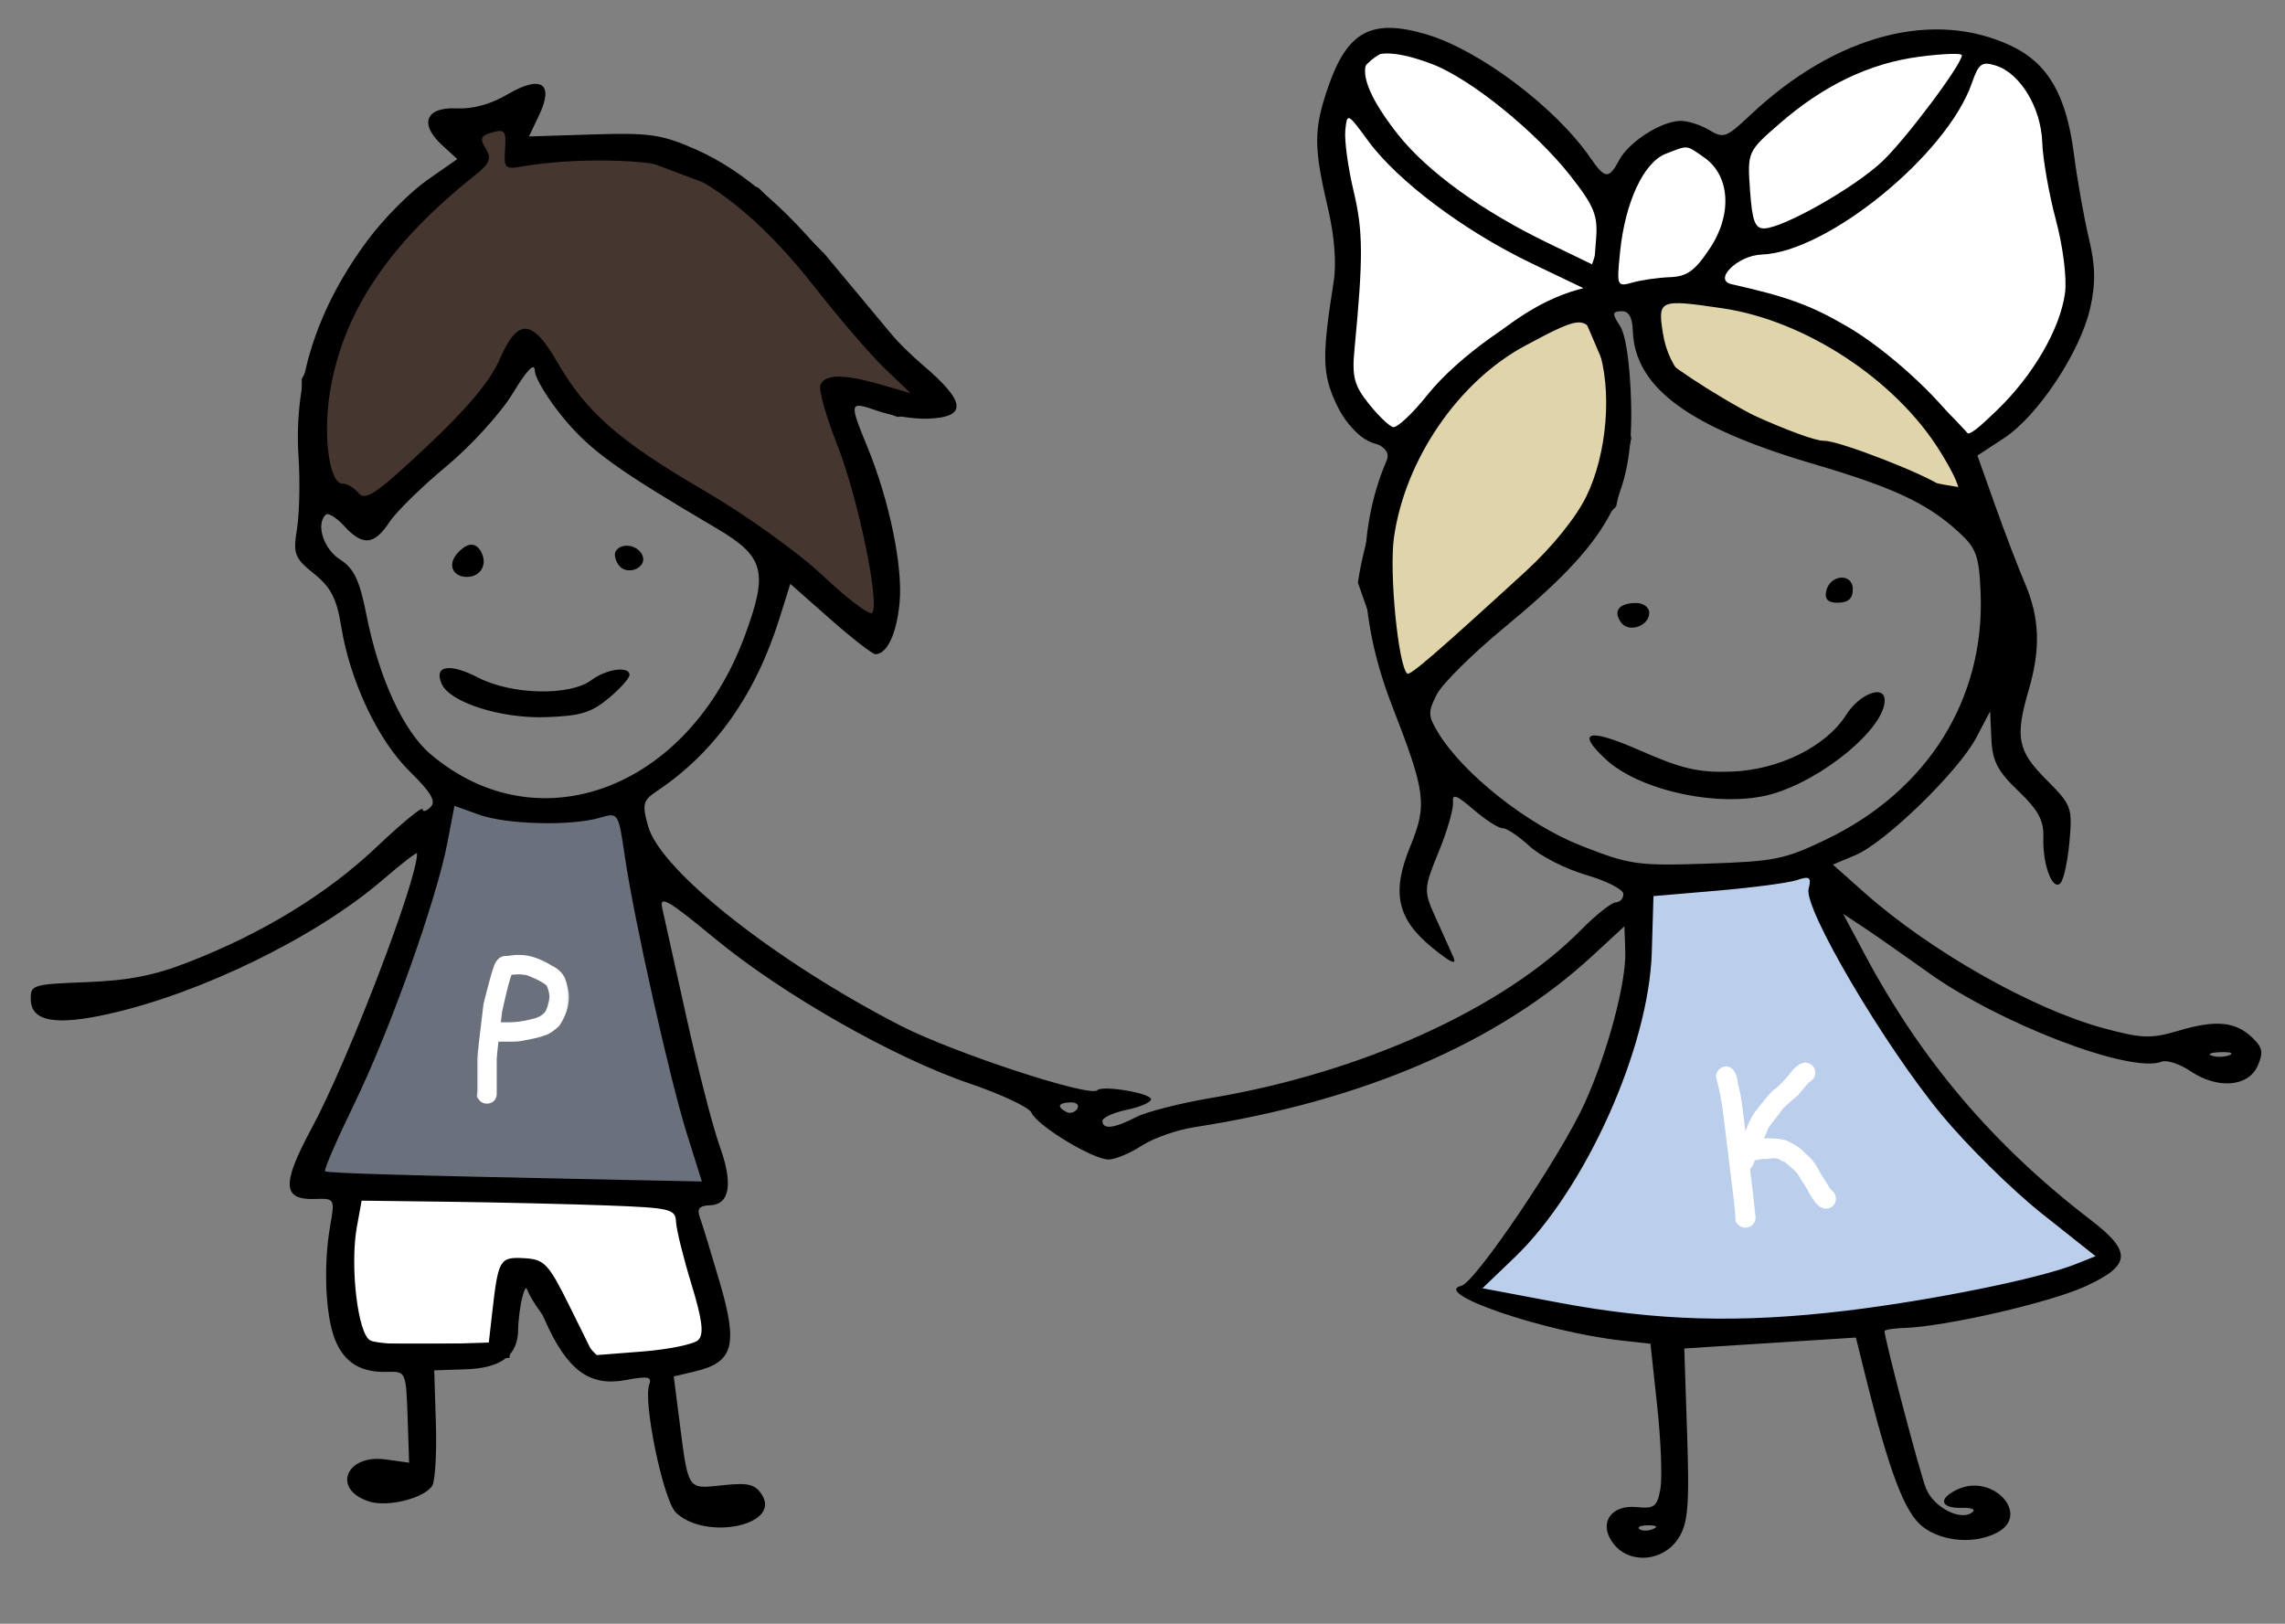
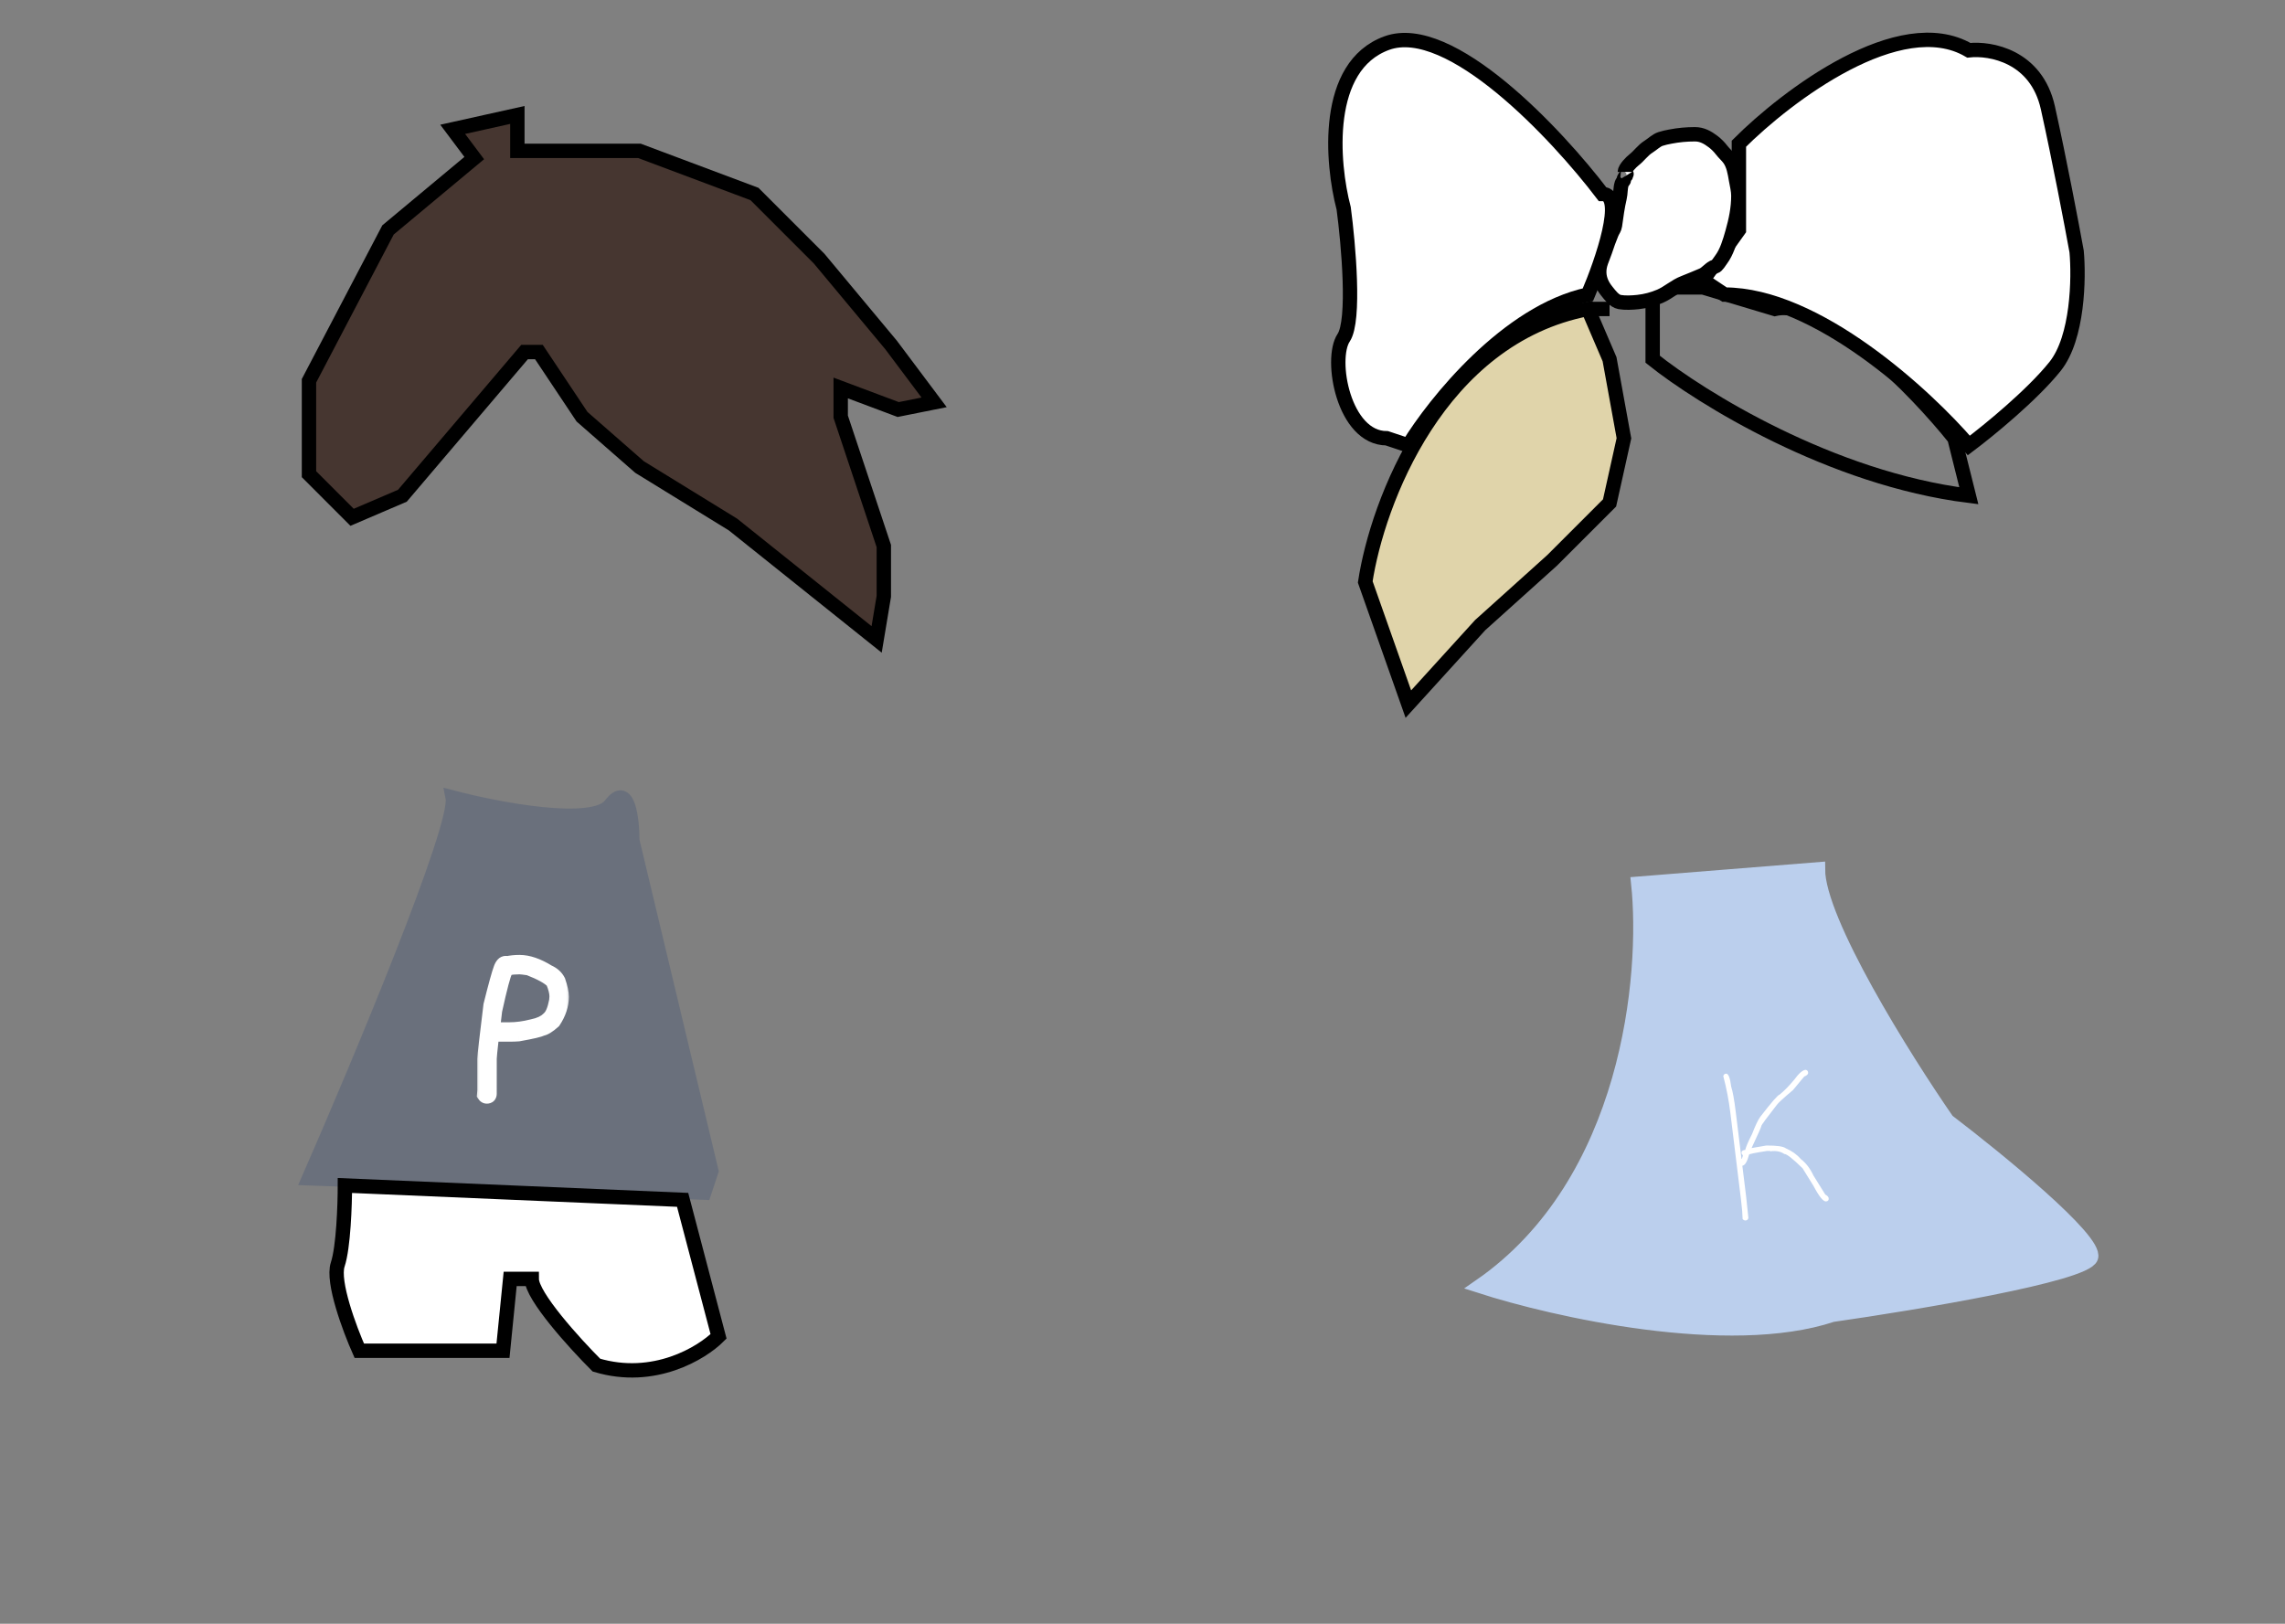
<svg xmlns="http://www.w3.org/2000/svg" width="159" height="113" viewBox="0 0 159 113" fill="none">
  <rect x="0" y="0" width="159" height="113" fill="#808080" stroke="none" />
  <path d="M114 61.5L126.5 60.5C126.5 64.1 132.5 73.667 135.5 78C139 80.667 145.9 86.3 145.5 87.5C145.1 88.7 133.333 90.667 127.5 91.5C120.3 93.9 108.167 91.167 103 89.5C113.4 82.3 114.667 67.833 114 61.5Z" fill="#BBCFED" stroke="#BBCFED" />
  <path d="M42.5 56.003C41.3 57.603 34.667 56.336 31.5 55.503C31.9 57.505 25 74.002 21.5 82L49 83L49.5 81.5L44 58.503C44 57.003 43.7 54.403 42.5 56.003Z" fill="#6A707C" stroke="#6A707C" />
  <path d="M112 25L110.5 21.5C100.1 23.5 95.833 35 95 40.5L98 49L103 43.5L108 39L112 35L113 30.5L112 25Z" fill="#E0D4AA" />
-   <path d="M115 25V21.5V20H118.5L123.5 21.5C127.1 20.7 133.333 27.167 136 30.5L137 34.5C127.4 33.3 118.333 27.667 115 25Z" fill="#E0D4AA" />
  <path d="M112 21.5H110.5M110.5 21.5L112 25L113 30.5L112 35L108 39L103 43.5L98 49L95 40.5C95.833 35 100.1 23.5 110.5 21.5ZM115 21.5V25C118.333 27.667 127.4 33.3 137 34.5L136 30.5C133.333 27.167 127.1 20.7 123.5 21.5L118.5 20H115V21.5Z" stroke="black" />
  <path d="M28 34.5L36.5 24.5H37.5L40.5 29L44.5 32.5L51 36.5L61 44.5L61.5 41.5V38L58.5 29V27L62.5 28.5L65 28L62 24L57 18L52.5 13.5L44.5 10.5H36V8L31.5 9L33 11L27 16L21.5 26.5V33L24.5 36L28 34.5Z" fill="#463630" stroke="black" />
  <path d="M137 3.5C132.2 0.7 124.333 6.666 121 10V16L118.5 19.5L120 20.5C126.4 20.5 134 27.5 137 31C138.333 30 141.4 27.5 143 25.5C144.6 23.5 144.667 19.333 144.5 17.5C144.167 15.666 143.3 11.1 142.5 7.5C141.7 3.9 138.5 3.333 137 3.5Z" fill="white" stroke="black" />
  <path d="M47.5 83.5L24 82.5C24 83.833 23.9 86.8 23.5 88C23.1 89.2 24.333 92.5 25 94H35L35.5 89H37C37 90.2 40 93.5 41.5 95C45.5 96.2 48.833 94.167 50 93L47.5 83.5Z" fill="white" stroke="black" />
  <path d="M113.701 11.127C113.52 11.269 113.064 11.715 113.064 11.964C113.064 11.926 113.212 12.131 113.193 12.154C113.121 12.246 113.047 12.33 112.999 12.438C112.983 12.475 113.01 12.545 112.983 12.575C112.922 12.643 112.877 12.685 112.846 12.781C112.741 13.107 112.777 13.439 112.7 13.764C112.555 14.38 112.465 15.036 112.38 15.665L112.375 15.701C112.347 15.903 112.226 16.041 112.148 16.225C111.975 16.637 111.826 17.064 111.685 17.489C111.513 18.005 111.26 18.415 111.283 18.991C111.301 19.477 111.511 19.891 111.81 20.263C112.027 20.532 112.33 20.952 112.7 21.019C113.082 21.088 113.589 21.062 113.974 21.019C114.51 20.96 115.006 20.83 115.503 20.619C116.095 20.366 116.564 19.91 117.169 19.68C117.598 19.518 118.022 19.327 118.447 19.153C118.776 19.018 119.003 18.646 119.341 18.55C119.482 18.51 119.667 18.193 119.753 18.079C120.156 17.547 120.368 16.811 120.548 16.176C120.788 15.325 120.962 14.511 120.962 13.622C120.962 13.246 120.862 12.878 120.798 12.508C120.715 12.024 120.629 11.473 120.335 11.062C120.176 10.839 119.956 10.656 119.789 10.436C119.637 10.234 119.417 10.014 119.215 9.861C118.824 9.565 118.438 9.344 117.941 9.344C117.365 9.344 116.796 9.396 116.231 9.506C115.988 9.553 115.772 9.596 115.539 9.673C115.246 9.771 114.972 10.046 114.71 10.209C114.317 10.454 114.06 10.846 113.701 11.127Z" fill="white" stroke="black" stroke-linecap="round" />
  <path d="M96.499 2.999C100.899 1.399 108.333 9.332 111.499 13.499C113.099 13.499 111.499 18.166 110.499 20.499C104.899 21.699 99.833 27.999 97.999 30.999L96.499 30.499C93.499 30.499 92.499 24.999 93.499 23.499C94.299 22.299 93.833 16.999 93.499 14.499C92.666 11.332 92.099 4.599 96.499 2.999Z" fill="white" stroke="black" />
-   <path fill-rule="evenodd" clip-rule="evenodd" d="M99.224 2.381C102.924 3.466 108.24 7.463 110.666 10.985C111.691 12.473 111.948 12.49 112.686 11.115C113.352 9.875 115.563 8.457 116.898 8.412C117.403 8.395 118.308 8.677 118.91 9.038C119.939 9.655 120.109 9.594 121.803 7.998C127.725 2.42 134.554 0.62 139.981 3.207C142.5 4.407 143.78 6.615 144.304 10.664C144.545 12.521 145.017 15.186 145.353 16.587C145.809 18.485 145.832 19.721 145.445 21.442C144.763 24.476 141.81 28.939 139.467 30.477L137.597 31.704L138.824 35.153C139.498 37.05 140.427 39.48 140.887 40.553C141.931 42.983 142.011 45.132 141.167 48.016C140.201 51.318 140.387 52.255 142.405 54.272C144.148 56.012 144.217 56.2 144.002 58.579C143.878 59.946 143.593 61.248 143.367 61.47C142.814 62.015 142.122 60.141 142.185 58.266C142.224 57.098 141.83 56.369 140.444 55.046C139 53.667 138.636 52.965 138.567 51.419L138.482 49.502L137.513 51.343C136.282 53.681 131.185 58.637 129.118 59.506L127.54 60.17L129.72 62.107C134.311 66.188 141.442 70.229 146.408 71.564C149.051 72.275 149.677 72.296 151.563 71.737C154.179 70.96 155.541 71.082 156.714 72.2C157.448 72.9 157.514 73.254 157.087 74.196C156.427 75.652 154.287 75.805 152.403 74.533C151.668 74.037 150.774 73.745 150.415 73.886C148.263 74.728 139.169 71.255 134.185 67.688C132.413 66.42 130.353 64.98 129.608 64.49L128.253 63.597L129.774 66.447C133.712 73.823 138.733 79.723 145.464 84.884C148.37 87.113 148.302 88.049 145.127 89.513C142.675 90.643 135.406 92.317 132.533 92.413C131.761 92.439 131.131 92.539 131.134 92.637C131.155 93.257 133.552 102.364 134.008 103.55C134.537 104.932 136.542 105.932 137.295 105.19C137.457 105.031 137.125 104.916 136.557 104.935C134.998 104.986 134.824 104.288 136.234 103.64C138.675 102.518 141.315 105.4 138.988 106.646C137.444 107.472 135.194 107.308 133.817 106.269C132.543 105.306 131.472 102.486 129.767 95.608L129.142 93.083L123.171 93.463L117.2 93.843L117.399 99.837C117.565 104.815 117.458 106.043 116.771 107.082C115.721 108.668 113.443 108.871 112.311 107.479C111.182 106.092 112.033 104.693 113.89 104.881C115.109 105.005 115.31 104.852 115.534 103.629C115.674 102.863 115.577 100.273 115.317 97.874L114.846 93.512L112.822 93.287C107.493 92.694 99.56 89.987 101.682 89.485C102.652 89.257 108.604 80.445 110.268 76.776C111.858 73.267 113.165 68.384 113.093 66.219L113.035 64.463L110.77 66.551C104.238 72.573 94.79 76.633 83.092 78.446C81.88 78.634 80.244 79.209 79.457 79.724C78.669 80.24 77.637 80.675 77.163 80.692C76.108 80.731 72.162 78.344 71.772 77.431C71.617 77.067 69.688 76.157 67.486 75.409C62.178 73.605 54.428 69.189 49.674 65.258C46.49 62.626 45.87 62.27 46.081 63.199C46.221 63.815 46.986 67.256 47.779 70.845C48.573 74.434 49.602 78.426 50.066 79.717C51.031 82.403 50.795 83.833 49.38 83.88C48.673 83.903 48.481 84.13 48.691 84.694C48.85 85.123 49.48 87.18 50.09 89.263C51.366 93.62 51.036 94.804 48.367 95.438L46.882 95.79L47.266 98.791C47.907 103.786 47.801 103.625 50.278 103.361C52.078 103.168 52.554 103.286 53.026 104.04C54.352 106.159 49.099 107.234 47.035 105.266C46.16 104.433 44.727 97.54 45.18 96.342C45.38 95.811 45.069 95.751 43.578 96.035C41.022 96.52 39.476 95.381 37.907 91.855C36.807 89.384 36.631 89.194 36.364 90.197C36.198 90.819 36.059 91.874 36.054 92.54C36.041 94.337 34.877 95.21 32.384 95.293L30.215 95.365L30.332 99.09C30.395 101.139 30.279 103.079 30.073 103.401C29.522 104.261 27.015 104.896 25.723 104.502C23.073 103.696 24.028 101.176 26.835 101.565L28.468 101.792L28.362 98.611C28.258 95.498 28.229 95.431 26.999 95.472C25.126 95.534 23.99 94.855 23.332 93.276C22.648 91.634 22.487 88.088 22.972 85.324C23.308 83.409 23.298 83.392 21.891 83.439C19.641 83.513 19.595 82.389 21.687 78.515C24.215 73.837 29.077 61.154 29.018 59.39C29.014 59.272 27.945 60.097 26.641 61.221C22.043 65.188 14.025 69.115 7.57 70.56C3.879 71.386 2.194 71.088 2.144 69.6C2.108 68.532 2.211 68.499 6.025 68.349C8.976 68.232 10.726 67.889 13.116 66.958C18.284 64.945 22.767 62.202 26.184 58.963C27.949 57.29 29.399 56.097 29.406 56.312C29.413 56.526 29.662 56.462 29.96 56.169C30.364 55.771 30 55.147 28.517 53.693C26.304 51.525 24.36 47.414 23.743 43.602C23.429 41.656 23.026 40.874 21.852 39.927C20.488 38.828 20.385 38.558 20.666 36.802C20.836 35.746 20.884 33.486 20.773 31.781C20.43 26.481 22.052 21.435 25.638 16.642C26.72 15.197 28.552 13.352 29.712 12.543L31.82 11.072L30.765 10.102C29.151 8.622 29.61 7.442 31.763 7.543C32.906 7.596 34.136 7.259 35.305 6.573C37.647 5.196 38.57 5.79 37.52 7.998L36.809 9.495L41.273 9.355C45.211 9.232 46.053 9.355 48.429 10.404C51.828 11.906 55.178 14.861 58.74 19.503C60.274 21.501 62.723 24.146 64.183 25.38C67.238 27.964 67.341 29.044 64.541 29.137C63.581 29.169 62.022 28.927 61.076 28.598C59.077 27.903 59.064 27.948 60.366 31.126C61.889 34.846 62.835 39.433 62.597 41.944C62.392 44.099 61.737 45.502 60.922 45.529C60.721 45.536 59.305 44.437 57.775 43.087L54.995 40.632L54.22 43.092C52.547 48.404 49.706 52.389 45.679 55.076C44.73 55.71 44.666 55.986 45.113 57.538C46.001 60.618 54.011 66.931 62.681 71.385C66.326 73.257 75.829 76.38 76.342 75.874C76.715 75.507 80.078 76.069 80.092 76.501C80.099 76.71 79.338 77.04 78.401 77.235C77.463 77.429 76.703 77.782 76.71 78.019C76.731 78.624 77.535 78.529 79.055 77.742C79.771 77.372 82.112 76.774 84.257 76.413C94.785 74.644 104.648 70.163 110.019 64.71C111.045 63.669 112.131 62.809 112.432 62.799C112.732 62.789 112.97 62.524 112.96 62.209C112.949 61.895 111.781 61.3 110.364 60.888C108.946 60.476 107.172 59.572 106.422 58.879C105.672 58.187 104.834 57.628 104.558 57.637C104.283 57.646 103.373 57.063 102.535 56.341C101.349 55.319 101.033 55.206 101.105 55.829C101.155 56.269 100.708 57.82 100.111 59.277C99.067 61.822 99.057 61.998 99.87 63.8C100.335 64.831 100.895 66.075 101.115 66.565C101.402 67.206 100.998 67.037 99.679 65.964C97.212 63.957 96.809 62.127 98.126 58.914C99.325 55.995 99.217 55.163 96.854 49.08C94.482 42.974 94.353 37.063 96.482 32.06C96.724 31.491 96.419 31.118 95.322 30.64C94.326 30.205 93.534 29.327 92.924 27.985C92.011 25.973 91.993 24.692 92.802 19.61C93.008 18.314 92.857 16.415 92.391 14.425C91.404 10.224 91.408 8.987 92.416 6.059C93.753 2.177 95.433 1.27 99.224 2.381ZM99.646 4.457C102.327 5.476 106.854 9.139 109.313 12.28C110.918 14.33 111.188 14.993 111.066 16.582L110.921 18.462L107.728 16.919C103.12 14.693 99.32 11.943 97.272 9.352C93.484 4.56 94.484 2.497 99.646 4.457ZM136.515 3.839C136.536 4.448 132.671 9.614 131 11.212C129.109 13.02 124.122 15.858 122.769 15.896C122.122 15.915 121.925 15.389 121.774 13.236C121.588 10.566 121.597 10.545 123.827 8.605C126.909 5.924 130.107 4.395 133.575 3.945C135.187 3.734 136.51 3.687 136.515 3.839ZM138.866 4.559C140.57 5.084 142.027 7.49 142.109 9.917C142.149 11.08 142.576 13.506 143.058 15.309C143.552 17.161 143.83 19.365 143.695 20.376C143.365 22.864 141.484 26.115 138.976 28.531C137.047 30.389 136.808 30.501 136.323 29.766C134.895 27.604 131.253 24.305 128.561 22.735C126.003 21.244 124.398 20.656 120.485 19.776C119.183 19.482 120.924 17.77 122.58 17.715C127.14 17.563 135.48 10.767 137.205 5.798C137.683 4.418 137.896 4.26 138.866 4.559ZM35.144 10.376C35.047 11.683 35.148 11.794 36.255 11.597C39.877 10.951 45.382 11.052 47.158 11.796C50.242 13.086 53.476 15.868 56.722 20.02C58.416 22.188 60.605 24.727 61.585 25.663L63.367 27.364L61.269 26.758C58.693 26.014 57.374 26.029 57.081 26.805C56.958 27.13 57.487 28.994 58.256 30.947C59.707 34.629 61.252 42.093 60.681 42.656C60.501 42.833 58.959 41.665 57.255 40.06C55.524 38.431 51.879 35.818 48.999 34.142C43.113 30.716 40.783 28.681 38.799 25.233C37.024 22.151 36.024 22.104 34.75 25.044C34.111 26.52 32.471 28.474 29.664 31.104C26.161 34.387 25.432 34.883 24.948 34.312C24.633 33.941 24.134 33.646 23.84 33.656C22.945 33.685 22.475 30.48 22.932 27.464C23.78 21.863 26.992 17.009 33.01 12.234C34.088 11.379 34.232 11.031 33.797 10.336C33.363 9.643 33.448 9.436 34.258 9.212C35.124 8.972 35.238 9.121 35.144 10.376ZM95.202 9.804C97.254 12.604 101.903 16.088 106.579 18.328L110.564 20.237L108.679 20.825C105.831 21.714 101.412 24.864 99.309 27.503C98.278 28.797 97.207 29.796 96.931 29.722C96.655 29.649 95.89 28.911 95.232 28.082C94.226 26.816 94.069 26.211 94.251 24.307C94.865 17.887 94.855 16.099 94.192 13.309C93.801 11.666 93.54 9.757 93.612 9.066C93.741 7.831 93.766 7.842 95.202 9.804ZM118.586 10.96C120.384 12.21 120.557 14.91 118.99 17.269C117.934 18.859 117.402 19.244 116.203 19.289C115.388 19.32 114.218 19.487 113.603 19.66C112.51 19.969 112.49 19.92 112.731 17.536C113.081 14.076 114.372 11.3 115.91 10.703C117.502 10.085 117.302 10.066 118.586 10.96ZM119.853 21.453C125.613 22.301 131.88 26.41 134.969 31.364C136.682 34.112 136.761 35.123 135.166 33.879C134.094 33.044 127.925 30.645 126.934 30.677C125.738 30.717 118.443 27.437 117.209 26.305C116.466 25.622 115.91 24.461 115.708 23.169C115.347 20.859 115.47 20.808 119.853 21.453ZM113.617 23.003C113.749 26.965 117.476 29.72 126.171 32.282C131.787 33.937 134.099 35.021 136.289 37.023C137.524 38.153 137.713 38.674 137.819 41.238C138.128 48.65 134.124 55.042 127.054 58.428C124.165 59.812 123.51 59.944 118.774 60.102C113.942 60.263 113.411 60.187 110.004 58.847C106.275 57.381 101.797 53.835 100.066 50.977C99.362 49.814 99.353 49.534 99.981 48.32C100.368 47.574 102.482 45.482 104.678 43.671C111.959 37.67 113.682 34.6 113.497 27.961C113.422 25.293 113.129 23.294 112.722 22.676C112.167 21.832 112.182 21.677 112.819 21.655C113.33 21.638 113.586 22.07 113.617 23.003ZM111.204 24.193C112.195 27.104 111.842 31.562 110.383 34.546C109.659 36.028 107.99 38.089 106.156 39.769C99.919 45.478 98.11 47.04 97.921 46.876C97.294 46.336 96.657 39.822 96.996 37.415C97.759 31.991 101.476 26.553 106.126 24.059C110.201 21.874 110.416 21.88 111.204 24.193ZM37.217 25.812C37.234 26.32 38.145 27.812 39.24 29.13C41.101 31.368 42.959 32.705 49.84 36.756C53.204 38.736 53.478 39.778 51.818 44.265C47.873 54.925 37.436 58.844 29.951 52.476C28.073 50.878 26.373 47.194 25.515 42.865C25.021 40.368 24.64 39.561 23.66 38.935C22.514 38.202 21.968 36.502 22.66 35.82C22.825 35.657 23.404 36.011 23.948 36.605C25.232 38.013 26.04 37.943 27.1 36.333C27.574 35.611 29.358 33.863 31.064 32.449C32.77 31.033 34.845 28.753 35.676 27.382C36.688 25.713 37.197 25.195 37.217 25.812ZM33.531 38.509C33.903 39.326 33.427 40.116 32.546 40.146C31.538 40.179 31.127 39.34 31.775 38.569C32.501 37.708 33.155 37.685 33.531 38.509ZM44.693 38.629C45.093 39.507 43.622 40.123 43.043 39.319C42.808 38.992 42.718 38.558 42.845 38.356C43.23 37.736 44.362 37.904 44.693 38.629ZM128.925 40.974C128.946 41.62 128.642 41.92 127.941 41.944C127.24 41.967 126.968 41.732 127.063 41.187C127.269 40.002 128.886 39.817 128.925 40.974ZM114.76 42.622C114.791 43.551 113.342 44.072 112.805 43.325C112.236 42.535 112.619 42.001 113.786 41.962C114.313 41.945 114.747 42.239 114.76 42.622ZM33.269 47.154C35.601 48.36 39.652 48.451 41.15 47.332C42.19 46.554 43.784 46.332 43.805 46.963C43.813 47.189 43.158 47.922 42.351 48.593C41.13 49.606 40.39 49.828 37.962 49.909C34.861 50.012 31.325 48.887 30.744 47.613C30.154 46.319 31.265 46.117 33.269 47.154ZM131.143 48.702C131.207 50.626 126.872 54.245 123.281 55.264C119.8 56.253 114.141 55.068 111.744 52.849C109.606 50.87 110.521 50.638 114.147 52.237C117.014 53.502 118.201 53.777 120.448 53.7C123.785 53.583 127.057 51.967 128.475 49.734C129.389 48.294 131.108 47.629 131.143 48.702ZM33.35 56.7C35.256 57.385 39.754 57.495 41.751 56.906C43.02 56.532 43.033 56.551 43.472 59.561C44.115 63.977 46.599 75.081 47.8 78.914L48.838 82.222L43.104 82.106C27.955 81.797 22.779 81.645 22.619 81.507C22.523 81.425 23.446 79.297 24.671 76.778C27.135 71.708 30.37 62.631 31.131 58.653L31.622 56.079L33.35 56.7ZM125.85 61.863C125.509 63.236 131.127 72.773 135.108 77.581C136.885 79.728 140.022 82.82 142.079 84.453L145.819 87.421L144.415 87.98C141.889 88.987 134.386 90.505 128.399 91.222C121.087 92.098 115.218 91.929 108.425 90.646L103.157 89.652L105.407 87.492C110.314 82.783 114.738 72.931 114.939 66.269L115.056 62.362L119.514 61.981C121.966 61.771 124.448 61.441 125.03 61.249C125.934 60.95 126.054 61.041 125.85 61.863ZM155.135 73.429C154.802 73.566 154.251 73.584 153.91 73.469C153.569 73.356 153.841 73.244 154.515 73.222C155.188 73.199 155.467 73.293 155.135 73.429ZM74.961 77.16C74.8 77.418 74.459 77.52 74.204 77.385C73.512 77.02 73.629 76.745 74.49 76.717C74.909 76.703 75.121 76.902 74.961 77.16ZM31.296 83.633C34.668 83.676 39.581 83.791 42.214 83.888C46.653 84.054 47.004 84.137 47.041 85.028C47.063 85.558 47.543 87.5 48.107 89.346C48.871 91.846 48.995 92.841 48.596 93.247C48.301 93.546 46.544 93.91 44.692 94.055L41.324 94.318L39.674 90.983C38.16 87.923 37.897 87.641 36.482 87.56C34.774 87.463 34.672 87.635 34.258 91.276L34.013 93.431L30.247 93.549C28.176 93.614 26.155 93.492 25.758 93.278C24.893 92.811 24.341 88.091 24.834 85.375L25.164 83.556L31.296 83.633ZM115.013 106.412C114.664 106.554 114.241 106.552 114.073 106.408C113.905 106.263 114.191 106.147 114.708 106.149C115.279 106.152 115.399 106.255 115.013 106.412Z" fill="black" />
  <mask id="path-11-outside-1_4850_820" maskUnits="userSpaceOnUse" x="32.885" y="65.625" width="7.006" height="12.003" fill="black">
    <rect fill="white" x="32.885" y="65.625" width="7.006" height="12.003" />
    <path d="M36.132 66.955L36.155 66.955C36.749 66.955 37.413 67.182 38.147 67.635C38.475 67.78 38.709 67.991 38.85 68.268C39.006 68.725 39.084 69.093 39.084 69.37C39.084 69.944 38.896 70.514 38.52 71.081C38.165 71.401 37.883 71.573 37.676 71.596C37.571 71.674 37.04 71.799 36.083 71.97C35.907 71.986 35.68 71.993 35.403 71.993L34.465 71.993C34.293 71.993 34.208 72.079 34.207 72.251C34.113 73.079 34.066 73.555 34.066 73.68L34.065 76.118C34.065 76.243 34.002 76.305 33.877 76.305C33.803 76.305 33.741 76.266 33.69 76.188L33.714 75.907L33.715 73.68C33.715 73.481 33.856 72.239 34.138 69.954C34.483 68.575 34.717 67.724 34.843 67.399C34.932 67.149 35.05 67.024 35.194 67.025L35.241 67.025C35.257 67.025 35.264 67.032 35.264 67.048C35.542 66.986 35.831 66.954 36.132 66.955ZM34.278 71.641L35.45 71.642C35.942 71.642 36.465 71.572 37.02 71.432C37.544 71.326 37.927 71.147 38.169 70.893C38.407 70.702 38.587 70.288 38.709 69.651C38.724 69.55 38.732 69.448 38.732 69.347C38.732 69.065 38.647 68.721 38.475 68.315C38.202 68.018 37.639 67.705 36.788 67.377C36.46 67.33 36.249 67.306 36.155 67.306L36.132 67.306C35.491 67.306 35.171 67.4 35.17 67.587C35.045 67.782 34.803 68.696 34.443 70.329C34.364 71.024 34.309 71.462 34.278 71.641Z" />
  </mask>
  <path d="M36.132 66.955L36.155 66.955C36.749 66.955 37.413 67.182 38.147 67.635C38.475 67.78 38.709 67.991 38.85 68.268C39.006 68.725 39.084 69.093 39.084 69.37C39.084 69.944 38.896 70.514 38.52 71.081C38.165 71.401 37.883 71.573 37.676 71.596C37.571 71.674 37.04 71.799 36.083 71.97C35.907 71.986 35.68 71.993 35.403 71.993L34.465 71.993C34.293 71.993 34.208 72.079 34.207 72.251C34.113 73.079 34.066 73.555 34.066 73.68L34.065 76.118C34.065 76.243 34.002 76.305 33.877 76.305C33.803 76.305 33.741 76.266 33.69 76.188L33.714 75.907L33.715 73.68C33.715 73.481 33.856 72.239 34.138 69.954C34.483 68.575 34.717 67.724 34.843 67.399C34.932 67.149 35.05 67.024 35.194 67.025L35.241 67.025C35.257 67.025 35.264 67.032 35.264 67.048C35.542 66.986 35.831 66.954 36.132 66.955ZM34.278 71.641L35.45 71.642C35.942 71.642 36.465 71.572 37.02 71.432C37.544 71.326 37.927 71.147 38.169 70.893C38.407 70.702 38.587 70.288 38.709 69.651C38.724 69.55 38.732 69.448 38.732 69.347C38.732 69.065 38.647 68.721 38.475 68.315C38.202 68.018 37.639 67.705 36.788 67.377C36.46 67.33 36.249 67.306 36.155 67.306L36.132 67.306C35.491 67.306 35.171 67.4 35.17 67.587C35.045 67.782 34.803 68.696 34.443 70.329C34.364 71.024 34.309 71.462 34.278 71.641Z" fill="white" />
  <path d="M38.147 67.635L37.884 68.061L37.914 68.079L37.945 68.093L38.147 67.635ZM38.85 68.268L39.323 68.107L39.312 68.074L39.296 68.043L38.85 68.268ZM38.52 71.081L38.855 71.452L38.902 71.41L38.937 71.357L38.52 71.081ZM37.676 71.596L37.62 71.099L37.487 71.114L37.379 71.194L37.676 71.596ZM36.083 71.97L36.127 72.468L36.149 72.466L36.171 72.462L36.083 71.97ZM34.207 72.251L34.704 72.307L34.707 72.279L34.707 72.251L34.207 72.251ZM33.69 76.188L33.192 76.146L33.177 76.317L33.271 76.46L33.69 76.188ZM33.714 75.907L34.212 75.948L34.214 75.928L34.214 75.907L33.714 75.907ZM34.138 69.954L33.653 69.832L33.646 69.862L33.642 69.892L34.138 69.954ZM34.843 67.399L35.309 67.579L35.313 67.569L34.843 67.399ZM35.264 67.048L34.764 67.048L34.764 67.673L35.374 67.536L35.264 67.048ZM34.278 71.641L33.785 71.555L33.683 72.141L34.278 72.141L34.278 71.641ZM37.02 71.432L36.922 70.941L36.91 70.944L36.898 70.947L37.02 71.432ZM38.169 70.893L37.856 70.503L37.83 70.524L37.807 70.548L38.169 70.893ZM38.709 69.651L39.2 69.745L39.201 69.736L39.203 69.727L38.709 69.651ZM38.475 68.315L38.935 68.121L38.902 68.04L38.843 67.977L38.475 68.315ZM36.788 67.377L36.968 66.91L36.915 66.89L36.859 66.882L36.788 67.377ZM35.17 67.587L35.592 67.857L35.67 67.734L35.67 67.587L35.17 67.587ZM34.443 70.329L33.954 70.221L33.949 70.247L33.946 70.273L34.443 70.329ZM36.132 67.455L36.155 67.455L36.155 66.455L36.132 66.455L36.132 67.455ZM36.155 67.455C36.623 67.455 37.195 67.635 37.884 68.061L38.41 67.21C37.63 66.728 36.875 66.455 36.155 66.455L36.155 67.455ZM37.945 68.093C38.185 68.198 38.323 68.335 38.404 68.494L39.296 68.043C39.095 67.647 38.766 67.362 38.349 67.178L37.945 68.093ZM38.377 68.43C38.526 68.868 38.584 69.174 38.584 69.37L39.584 69.37C39.584 69.012 39.486 68.583 39.323 68.107L38.377 68.43ZM38.584 69.37C38.584 69.829 38.435 70.305 38.104 70.805L38.937 71.357C39.357 70.724 39.583 70.059 39.584 69.37L38.584 69.37ZM38.186 70.709C38.022 70.857 37.888 70.959 37.782 71.023C37.73 71.055 37.69 71.075 37.66 71.086C37.63 71.098 37.618 71.099 37.62 71.099L37.733 72.093C37.938 72.07 38.133 71.981 38.303 71.876C38.479 71.769 38.663 71.625 38.855 71.452L38.186 70.709ZM37.379 71.194C37.427 71.158 37.45 71.16 37.366 71.187C37.304 71.207 37.212 71.231 37.084 71.261C36.832 71.321 36.47 71.393 35.994 71.478L36.171 72.462C36.652 72.376 37.035 72.3 37.313 72.235C37.452 72.202 37.572 72.171 37.669 72.14C37.745 72.116 37.873 72.073 37.974 71.998L37.379 71.194ZM36.038 71.472C35.883 71.486 35.673 71.493 35.403 71.493L35.403 72.493C35.687 72.493 35.93 72.486 36.127 72.468L36.038 71.472ZM35.403 71.493L34.465 71.493L34.465 72.493L35.403 72.493L35.403 71.493ZM34.465 71.493C34.303 71.493 34.088 71.534 33.919 71.704C33.749 71.873 33.708 72.087 33.707 72.25L34.707 72.251C34.707 72.242 34.709 72.327 34.625 72.411C34.541 72.495 34.456 72.493 34.465 72.493L34.465 71.493ZM33.711 72.194C33.619 73.003 33.566 73.519 33.566 73.68L34.566 73.68C34.566 73.592 34.608 73.154 34.704 72.307L33.711 72.194ZM33.566 73.68L33.565 76.118L34.565 76.118L34.566 73.68L33.566 73.68ZM33.565 76.118C33.565 76.103 33.569 76 33.665 75.905C33.76 75.809 33.863 75.805 33.878 75.805L33.877 76.805C34.017 76.805 34.213 76.77 34.371 76.612C34.53 76.454 34.565 76.257 34.565 76.118L33.565 76.118ZM33.878 75.805C33.934 75.805 33.991 75.821 34.04 75.852C34.085 75.88 34.105 75.909 34.109 75.916L33.271 76.46C33.387 76.639 33.59 76.805 33.877 76.805L33.878 75.805ZM34.188 76.23L34.212 75.948L33.215 75.865L33.192 76.146L34.188 76.23ZM34.214 75.907L34.215 73.68L33.215 73.68L33.214 75.906L34.214 75.907ZM34.215 73.68C34.215 73.681 34.215 73.674 34.215 73.657C34.216 73.642 34.218 73.621 34.22 73.595C34.224 73.542 34.23 73.472 34.239 73.384C34.256 73.207 34.282 72.965 34.317 72.656C34.388 72.037 34.493 71.157 34.634 70.015L33.642 69.892C33.501 71.035 33.395 71.919 33.324 72.543C33.255 73.145 33.215 73.544 33.215 73.68L34.215 73.68ZM34.623 70.075C34.971 68.684 35.197 67.868 35.309 67.579L34.376 67.219C34.237 67.579 33.995 68.466 33.653 69.832L34.623 70.075ZM35.313 67.569C35.328 67.525 35.342 67.496 35.353 67.477C35.363 67.458 35.368 67.455 35.362 67.46C35.357 67.466 35.339 67.484 35.306 67.499C35.272 67.516 35.233 67.525 35.194 67.525L35.194 66.525C34.697 66.524 34.469 66.96 34.372 67.23L35.313 67.569ZM35.194 67.525L35.241 67.525L35.241 66.525L35.194 66.525L35.194 67.525ZM35.241 67.525C35.172 67.525 35.028 67.507 34.905 67.384C34.782 67.261 34.764 67.117 34.764 67.048L35.764 67.048C35.764 66.963 35.743 66.808 35.612 66.677C35.482 66.546 35.326 66.525 35.241 66.525L35.241 67.525ZM35.374 67.536C35.614 67.482 35.866 67.454 36.132 67.455L36.132 66.455C35.796 66.454 35.47 66.489 35.155 66.56L35.374 67.536ZM34.278 72.141L35.45 72.142L35.45 71.142L34.278 71.141L34.278 72.141ZM35.45 72.142C35.989 72.142 36.554 72.065 37.143 71.916L36.898 70.947C36.377 71.079 35.895 71.142 35.45 71.142L35.45 72.142ZM37.119 71.922C37.694 71.806 38.189 71.596 38.531 71.238L37.807 70.548C37.664 70.698 37.394 70.847 36.922 70.941L37.119 71.922ZM38.482 71.283C38.687 71.118 38.833 70.887 38.941 70.638C39.051 70.386 39.135 70.085 39.2 69.745L38.217 69.558C38.161 69.854 38.094 70.078 38.024 70.24C37.952 70.405 37.889 70.477 37.856 70.503L38.482 71.283ZM39.203 69.727C39.222 69.601 39.232 69.474 39.232 69.347L38.232 69.346C38.232 69.422 38.226 69.498 38.214 69.575L39.203 69.727ZM39.232 69.347C39.232 68.971 39.12 68.557 38.935 68.121L38.014 68.51C38.173 68.886 38.232 69.159 38.232 69.346L39.232 69.347ZM38.843 67.977C38.484 67.587 37.822 67.24 36.968 66.91L36.608 67.843C37.456 68.171 37.919 68.45 38.107 68.654L38.843 67.977ZM36.859 66.882C36.541 66.836 36.292 66.806 36.155 66.806L36.155 67.806C36.206 67.806 36.379 67.823 36.717 67.872L36.859 66.882ZM36.155 66.806L36.132 66.806L36.131 67.806L36.155 67.806L36.155 66.806ZM36.132 66.806C35.799 66.806 35.501 66.829 35.271 66.896C35.156 66.93 35.018 66.985 34.901 67.088C34.769 67.204 34.671 67.376 34.67 67.587L35.67 67.587C35.67 67.705 35.612 67.794 35.56 67.84C35.523 67.872 35.505 67.869 35.551 67.856C35.641 67.83 35.823 67.806 36.131 67.806L36.132 66.806ZM34.749 67.317C34.68 67.425 34.625 67.575 34.58 67.711C34.53 67.863 34.473 68.058 34.411 68.291C34.288 68.758 34.135 69.402 33.954 70.221L34.931 70.437C35.11 69.623 35.259 68.994 35.378 68.547C35.437 68.323 35.488 68.151 35.529 68.025C35.576 67.885 35.598 67.846 35.592 67.857L34.749 67.317ZM33.946 70.273C33.867 70.973 33.814 71.394 33.785 71.555L34.77 71.727C34.805 71.529 34.862 71.075 34.94 70.385L33.946 70.273Z" fill="white" mask="url(#path-11-outside-1_4850_820)" />
  <mask id="path-13-outside-2_4850_820" maskUnits="userSpaceOnUse" x="118.537" y="73.102" width="10.393" height="13.006" fill="black">
    <rect fill="white" x="118.537" y="73.102" width="10.393" height="13.006" />
    <path d="M120.097 74.718C120.265 74.697 120.387 74.998 120.463 75.619C120.572 75.955 120.678 76.539 120.78 77.371L121.181 80.647L121.207 80.644C121.258 80.506 121.281 80.418 121.277 80.38C121.224 80.369 121.193 80.322 121.182 80.238C121.17 80.133 121.23 80.066 121.362 80.037L121.438 80.028C121.505 79.776 121.665 79.407 121.916 78.92C122.146 78.325 122.336 77.927 122.486 77.725C123.269 76.708 123.718 76.192 123.831 76.178C124.153 75.917 124.494 75.569 124.854 75.132C125.168 74.702 125.43 74.473 125.64 74.448C125.745 74.469 125.804 74.53 125.816 74.631C125.83 74.748 125.74 74.845 125.544 74.92C125.072 75.485 124.812 75.798 124.764 75.859C124.099 76.418 123.724 76.763 123.637 76.893C122.922 77.808 122.564 78.295 122.563 78.355C122.569 78.401 122.342 78.915 121.882 79.896L122.909 79.719C123.638 79.715 124.089 79.779 124.263 79.912C124.691 80.098 125.037 80.345 125.301 80.654C125.658 80.926 125.952 81.308 126.183 81.799L127.011 83.13C127.157 83.211 127.236 83.295 127.247 83.383C127.263 83.517 127.204 83.593 127.07 83.609C126.877 83.633 126.586 83.276 126.197 82.54L125.431 81.303C124.734 80.621 124.31 80.29 124.158 80.308C123.915 80.133 123.592 80.07 123.189 80.12C123.186 80.095 123.108 80.087 122.956 80.097C122.119 80.225 121.703 80.311 121.708 80.353C121.577 80.846 121.421 81.104 121.24 81.126L121.503 83.268C121.543 83.6 121.596 84.097 121.66 84.758C121.638 84.863 121.577 84.922 121.476 84.934C121.397 84.944 121.324 84.91 121.259 84.833C121.253 84.505 121.217 84.067 121.149 83.516L120.402 77.417C120.298 76.569 120.135 75.728 119.914 74.894C119.935 74.789 119.996 74.73 120.097 74.718Z" />
  </mask>
  <path d="M120.097 74.718C120.265 74.697 120.387 74.998 120.463 75.619C120.572 75.955 120.678 76.539 120.78 77.371L121.181 80.647L121.207 80.644C121.258 80.506 121.281 80.418 121.277 80.38C121.224 80.369 121.193 80.322 121.182 80.238C121.17 80.133 121.23 80.066 121.362 80.037L121.438 80.028C121.505 79.776 121.665 79.407 121.916 78.92C122.146 78.325 122.336 77.927 122.486 77.725C123.269 76.708 123.718 76.192 123.831 76.178C124.153 75.917 124.494 75.569 124.854 75.132C125.168 74.702 125.43 74.473 125.64 74.448C125.745 74.469 125.804 74.53 125.816 74.631C125.83 74.748 125.74 74.845 125.544 74.92C125.072 75.485 124.812 75.798 124.764 75.859C124.099 76.418 123.724 76.763 123.637 76.893C122.922 77.808 122.564 78.295 122.563 78.355C122.569 78.401 122.342 78.915 121.882 79.896L122.909 79.719C123.638 79.715 124.089 79.779 124.263 79.912C124.691 80.098 125.037 80.345 125.301 80.654C125.658 80.926 125.952 81.308 126.183 81.799L127.011 83.13C127.157 83.211 127.236 83.295 127.247 83.383C127.263 83.517 127.204 83.593 127.07 83.609C126.877 83.633 126.586 83.276 126.197 82.54L125.431 81.303C124.734 80.621 124.31 80.29 124.158 80.308C123.915 80.133 123.592 80.07 123.189 80.12C123.186 80.095 123.108 80.087 122.956 80.097C122.119 80.225 121.703 80.311 121.708 80.353C121.577 80.846 121.421 81.104 121.24 81.126L121.503 83.268C121.543 83.6 121.596 84.097 121.66 84.758C121.638 84.863 121.577 84.922 121.476 84.934C121.397 84.944 121.324 84.91 121.259 84.833C121.253 84.505 121.217 84.067 121.149 83.516L120.402 77.417C120.298 76.569 120.135 75.728 119.914 74.894C119.935 74.789 119.996 74.73 120.097 74.718Z" fill="white" />
-   <path d="M120.463 75.619L119.967 75.68L119.972 75.728L119.987 75.774L120.463 75.619ZM121.181 80.647L120.685 80.708L120.746 81.204L121.242 81.144L121.181 80.647ZM121.207 80.644L121.267 81.141L121.57 81.103L121.675 80.818L121.207 80.644ZM121.277 80.38L121.773 80.319L121.729 79.961L121.376 79.89L121.277 80.38ZM121.362 80.037L121.302 79.54L121.278 79.543L121.255 79.548L121.362 80.037ZM121.438 80.028L121.499 80.524L121.834 80.483L121.921 80.157L121.438 80.028ZM121.916 78.92L122.36 79.15L122.373 79.126L122.383 79.1L121.916 78.92ZM122.486 77.725L122.09 77.419L122.085 77.426L122.486 77.725ZM123.831 76.178L123.892 76.675L124.035 76.657L124.146 76.567L123.831 76.178ZM124.854 75.132L125.24 75.451L125.249 75.439L125.258 75.427L124.854 75.132ZM125.64 74.448L125.739 73.958L125.66 73.942L125.579 73.951L125.64 74.448ZM125.544 74.92L125.365 74.453L125.244 74.5L125.161 74.599L125.544 74.92ZM124.764 75.859L125.086 76.242L125.126 76.209L125.158 76.168L124.764 75.859ZM123.637 76.893L124.031 77.201L124.043 77.186L124.054 77.17L123.637 76.893ZM122.563 78.355L122.063 78.345L122.063 78.38L122.067 78.416L122.563 78.355ZM121.882 79.896L121.43 79.684L121.023 80.552L121.967 80.389L121.882 79.896ZM122.909 79.719L122.907 79.219L122.865 79.219L122.825 79.227L122.909 79.719ZM124.263 79.912L123.961 80.31L124.009 80.346L124.064 80.37L124.263 79.912ZM125.301 80.654L124.921 80.979L124.955 81.02L124.998 81.052L125.301 80.654ZM126.183 81.799L125.73 82.012L125.743 82.039L125.758 82.064L126.183 81.799ZM127.011 83.13L126.587 83.395L126.656 83.506L126.771 83.569L127.011 83.13ZM126.197 82.54L126.639 82.306L126.631 82.291L126.622 82.276L126.197 82.54ZM125.431 81.303L125.857 81.04L125.824 80.988L125.781 80.946L125.431 81.303ZM124.158 80.308L123.866 80.714L124.025 80.828L124.219 80.804L124.158 80.308ZM123.189 80.12L122.692 80.181L122.753 80.677L123.25 80.616L123.189 80.12ZM122.956 80.097L122.923 79.598L122.901 79.6L122.88 79.603L122.956 80.097ZM121.708 80.353L122.191 80.481L122.216 80.388L122.204 80.292L121.708 80.353ZM121.24 81.126L121.179 80.63L120.683 80.691L120.744 81.187L121.24 81.126ZM121.66 84.758L122.15 84.858L122.164 84.784L122.157 84.71L121.66 84.758ZM121.259 84.833L120.76 84.842L120.763 85.019L120.876 85.154L121.259 84.833ZM119.914 74.894L119.423 74.794L119.4 74.909L119.43 75.022L119.914 74.894ZM120.157 75.214C120.021 75.231 119.916 75.17 119.867 75.122C119.831 75.088 119.833 75.07 119.851 75.116C119.886 75.203 119.93 75.38 119.967 75.68L120.959 75.558C120.92 75.236 120.864 74.953 120.777 74.739C120.735 74.634 120.669 74.507 120.561 74.403C120.439 74.285 120.257 74.194 120.036 74.221L120.157 75.214ZM119.987 75.774C120.08 76.06 120.182 76.601 120.284 77.432L121.276 77.31C121.174 76.478 121.064 75.851 120.938 75.465L119.987 75.774ZM120.284 77.432L120.685 80.708L121.678 80.587L121.276 77.31L120.284 77.432ZM121.242 81.144L121.267 81.141L121.146 80.148L121.121 80.151L121.242 81.144ZM121.675 80.818C121.704 80.742 121.728 80.668 121.746 80.602C121.757 80.559 121.788 80.443 121.773 80.319L120.78 80.441C120.776 80.41 120.777 80.386 120.777 80.373C120.778 80.359 120.779 80.349 120.78 80.344C120.781 80.336 120.782 80.335 120.779 80.346C120.776 80.356 120.772 80.372 120.765 80.394C120.758 80.415 120.749 80.441 120.738 80.471L121.675 80.818ZM121.376 79.89C121.488 79.912 121.578 79.981 121.63 80.06C121.673 80.125 121.679 80.177 121.679 80.177L120.686 80.299C120.705 80.451 120.799 80.793 121.177 80.87L121.376 79.89ZM121.679 80.177C121.682 80.204 121.683 80.247 121.669 80.298C121.654 80.352 121.626 80.402 121.59 80.442C121.523 80.518 121.456 80.528 121.469 80.525L121.255 79.548C121.136 79.575 120.973 79.633 120.845 79.775C120.702 79.936 120.666 80.131 120.686 80.299L121.679 80.177ZM121.423 80.533L121.499 80.524L121.377 79.531L121.302 79.54L121.423 80.533ZM121.921 80.157C121.973 79.961 122.111 79.632 122.36 79.15L121.472 78.691C121.218 79.183 121.037 79.592 120.955 79.898L121.921 80.157ZM122.383 79.1C122.614 78.502 122.783 78.164 122.887 78.023L122.085 77.426C121.889 77.689 121.678 78.148 121.45 78.74L122.383 79.1ZM122.882 78.03C123.272 77.524 123.573 77.15 123.787 76.904C123.895 76.779 123.974 76.696 124.026 76.647C124.053 76.622 124.064 76.614 124.062 76.616C124.06 76.617 124.048 76.625 124.027 76.635C124.01 76.644 123.962 76.666 123.892 76.675L123.771 75.682C123.624 75.7 123.517 75.776 123.485 75.799C123.433 75.835 123.384 75.878 123.341 75.919C123.253 76.002 123.149 76.114 123.033 76.247C122.799 76.516 122.483 76.909 122.09 77.42L122.882 78.03ZM124.146 76.567C124.501 76.279 124.866 75.904 125.24 75.451L124.469 74.814C124.123 75.233 123.805 75.556 123.516 75.79L124.146 76.567ZM125.258 75.427C125.404 75.227 125.523 75.095 125.615 75.015C125.714 74.928 125.74 74.939 125.701 74.944L125.579 73.951C125.33 73.982 125.12 74.12 124.958 74.261C124.788 74.409 124.619 74.606 124.45 74.838L125.258 75.427ZM125.541 74.938C125.52 74.933 125.46 74.916 125.402 74.856C125.343 74.794 125.324 74.726 125.32 74.692L126.312 74.57C126.296 74.434 126.242 74.286 126.123 74.163C126.007 74.042 125.865 73.983 125.739 73.958L125.541 74.938ZM125.32 74.692C125.314 74.647 125.318 74.597 125.336 74.547C125.353 74.499 125.378 74.467 125.394 74.449C125.422 74.419 125.429 74.428 125.365 74.453L125.724 75.386C125.855 75.336 126.005 75.259 126.123 75.133C126.257 74.991 126.34 74.794 126.312 74.57L125.32 74.692ZM125.161 74.599C124.693 75.159 124.425 75.482 124.37 75.552L125.158 76.168C125.2 76.115 125.452 75.811 125.928 75.24L125.161 74.599ZM124.443 75.477C124.108 75.758 123.842 75.989 123.646 76.169C123.469 76.331 123.304 76.491 123.221 76.616L124.054 77.17C124.048 77.178 124.06 77.16 124.115 77.104C124.163 77.054 124.232 76.988 124.322 76.906C124.502 76.74 124.756 76.52 125.086 76.242L124.443 75.477ZM123.244 76.585C122.885 77.043 122.613 77.399 122.43 77.648C122.339 77.772 122.265 77.876 122.213 77.955C122.188 77.994 122.162 78.035 122.141 78.074C122.131 78.093 122.117 78.12 122.104 78.151C122.097 78.168 122.065 78.245 122.063 78.345L123.063 78.365C123.061 78.457 123.032 78.523 123.031 78.526C123.027 78.535 123.024 78.542 123.023 78.546C123.022 78.547 123.021 78.549 123.021 78.549C123.02 78.55 123.02 78.551 123.02 78.551C123.02 78.551 123.02 78.55 123.022 78.547C123.023 78.545 123.025 78.542 123.028 78.537C123.033 78.529 123.04 78.518 123.049 78.504C123.087 78.447 123.148 78.36 123.236 78.24C123.41 78.003 123.675 77.657 124.031 77.201L123.244 76.585ZM122.067 78.416C122.06 78.361 122.065 78.318 122.066 78.302C122.069 78.282 122.072 78.267 122.074 78.26C122.077 78.245 122.079 78.238 122.078 78.241C122.077 78.246 122.071 78.262 122.059 78.293C122.035 78.354 121.996 78.446 121.94 78.573C121.829 78.825 121.659 79.194 121.43 79.684L122.335 80.108C122.565 79.617 122.739 79.239 122.855 78.977C122.912 78.847 122.958 78.74 122.989 78.661C123.004 78.622 123.019 78.583 123.03 78.547C123.036 78.53 123.043 78.505 123.049 78.478C123.051 78.469 123.071 78.39 123.059 78.294L122.067 78.416ZM121.967 80.389L122.994 80.212L122.825 79.227L121.797 79.404L121.967 80.389ZM122.912 80.219C123.265 80.217 123.532 80.232 123.724 80.259C123.938 80.29 123.983 80.326 123.961 80.31L124.566 79.513C124.37 79.364 124.102 79.303 123.865 79.269C123.605 79.232 123.283 79.217 122.907 79.219L122.912 80.219ZM124.064 80.37C124.432 80.531 124.713 80.736 124.921 80.979L125.681 80.329C125.361 79.955 124.95 79.665 124.463 79.453L124.064 80.37ZM124.998 81.052C125.279 81.266 125.527 81.578 125.73 82.012L126.636 81.587C126.378 81.037 126.037 80.586 125.603 80.256L124.998 81.052ZM125.758 82.064L126.587 83.395L127.436 82.866L126.607 81.535L125.758 82.064ZM126.771 83.569C126.816 83.594 126.823 83.605 126.814 83.595C126.803 83.582 126.761 83.532 126.75 83.444L127.743 83.322C127.701 82.977 127.422 82.785 127.251 82.692L126.771 83.569ZM126.75 83.444C126.749 83.434 126.74 83.336 126.821 83.233C126.902 83.129 127 83.114 127.009 83.113L127.131 84.106C127.274 84.088 127.469 84.027 127.609 83.848C127.749 83.669 127.761 83.466 127.743 83.322L126.75 83.444ZM127.009 83.113C127.131 83.098 127.199 83.15 127.19 83.144C127.184 83.14 127.152 83.114 127.094 83.043C126.98 82.904 126.828 82.665 126.639 82.306L125.755 82.773C125.954 83.151 126.142 83.459 126.319 83.676C126.407 83.783 126.508 83.889 126.623 83.968C126.735 84.044 126.912 84.132 127.131 84.106L127.009 83.113ZM126.622 82.276L125.857 81.04L125.006 81.566L125.772 82.803L126.622 82.276ZM125.781 80.946C125.428 80.6 125.132 80.332 124.898 80.149C124.782 80.058 124.668 79.979 124.562 79.921C124.483 79.878 124.305 79.786 124.097 79.812L124.219 80.804C124.087 80.82 124.019 80.764 124.084 80.799C124.121 80.819 124.186 80.862 124.282 80.937C124.473 81.086 124.738 81.324 125.082 81.661L125.781 80.946ZM124.45 79.902C124.073 79.631 123.611 79.564 123.128 79.624L123.25 80.616C123.573 80.577 123.757 80.635 123.866 80.714L124.45 79.902ZM123.685 80.059C123.65 79.77 123.414 79.663 123.36 79.641C123.284 79.61 123.212 79.601 123.177 79.598C123.096 79.59 123.005 79.593 122.923 79.598L122.989 80.596C123.058 80.592 123.083 80.593 123.08 80.593C123.077 80.593 123.068 80.592 123.055 80.589C123.042 80.587 123.017 80.581 122.985 80.568C122.955 80.556 122.897 80.529 122.839 80.473C122.774 80.411 122.709 80.312 122.692 80.181L123.685 80.059ZM122.88 79.603C122.46 79.667 122.137 79.722 121.916 79.767C121.808 79.789 121.711 79.812 121.635 79.835C121.601 79.846 121.547 79.864 121.493 79.892C121.468 79.905 121.413 79.936 121.359 79.99C121.311 80.038 121.184 80.186 121.212 80.413L122.204 80.292C122.232 80.514 122.107 80.656 122.065 80.698C122.017 80.746 121.971 80.771 121.959 80.777C121.93 80.793 121.913 80.796 121.931 80.791C121.958 80.782 122.016 80.768 122.116 80.747C122.312 80.707 122.615 80.655 123.031 80.592L122.88 79.603ZM121.225 80.224C121.164 80.452 121.107 80.588 121.065 80.657C121.015 80.74 121.04 80.647 121.179 80.63L121.301 81.622C121.62 81.583 121.814 81.35 121.92 81.175C122.034 80.987 122.121 80.747 122.191 80.481L121.225 80.224ZM120.744 81.187L121.006 83.329L121.999 83.207L121.736 81.065L120.744 81.187ZM121.006 83.329C121.046 83.654 121.098 84.146 121.162 84.806L122.157 84.71C122.093 84.048 122.04 83.546 121.999 83.207L121.006 83.329ZM121.17 84.659C121.174 84.638 121.191 84.578 121.251 84.52C121.314 84.461 121.381 84.442 121.416 84.438L121.537 85.43C121.673 85.414 121.821 85.36 121.944 85.242C122.065 85.125 122.124 84.983 122.15 84.858L121.17 84.659ZM121.416 84.438C121.468 84.431 121.524 84.44 121.574 84.463C121.619 84.484 121.64 84.509 121.642 84.511L120.876 85.154C121.019 85.324 121.246 85.466 121.537 85.43L121.416 84.438ZM121.759 84.824C121.753 84.471 121.714 84.013 121.646 83.456L120.653 83.577C120.72 84.12 120.754 84.54 120.76 84.842L121.759 84.824ZM121.646 83.456L120.898 77.356L119.906 77.478L120.653 83.577L121.646 83.456ZM120.898 77.356C120.791 76.485 120.624 75.621 120.397 74.765L119.43 75.022C119.646 75.834 119.804 76.653 119.906 77.478L120.898 77.356ZM120.404 74.993C120.399 75.014 120.382 75.074 120.322 75.131C120.26 75.191 120.192 75.21 120.157 75.214L120.036 74.221C119.9 74.238 119.752 74.292 119.629 74.41C119.508 74.527 119.449 74.669 119.423 74.794L120.404 74.993Z" fill="white" mask="url(#path-13-outside-2_4850_820)" />
</svg>